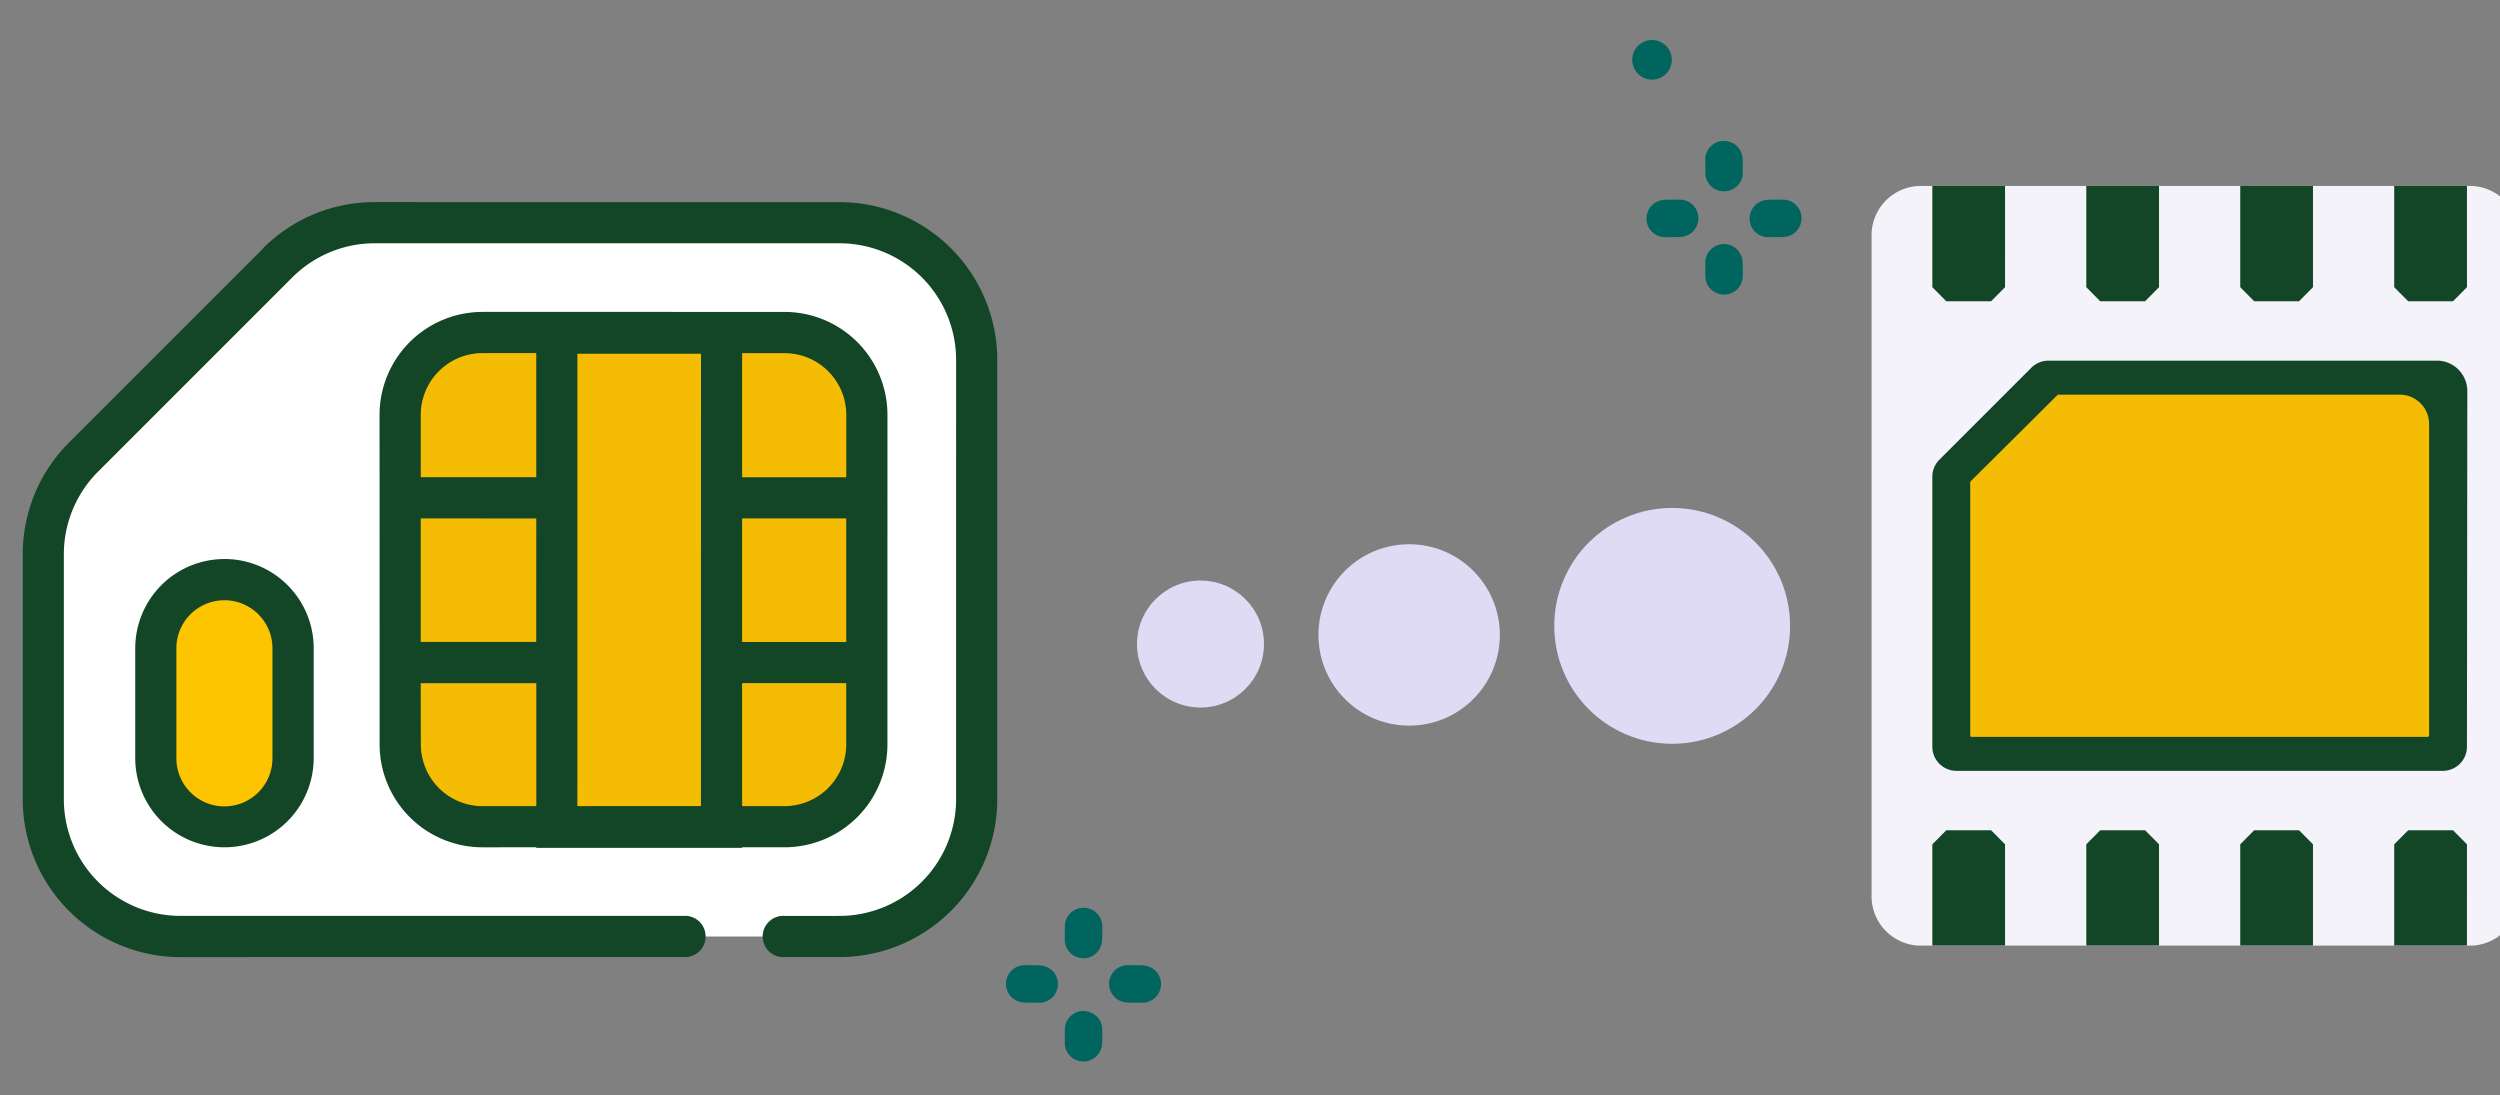
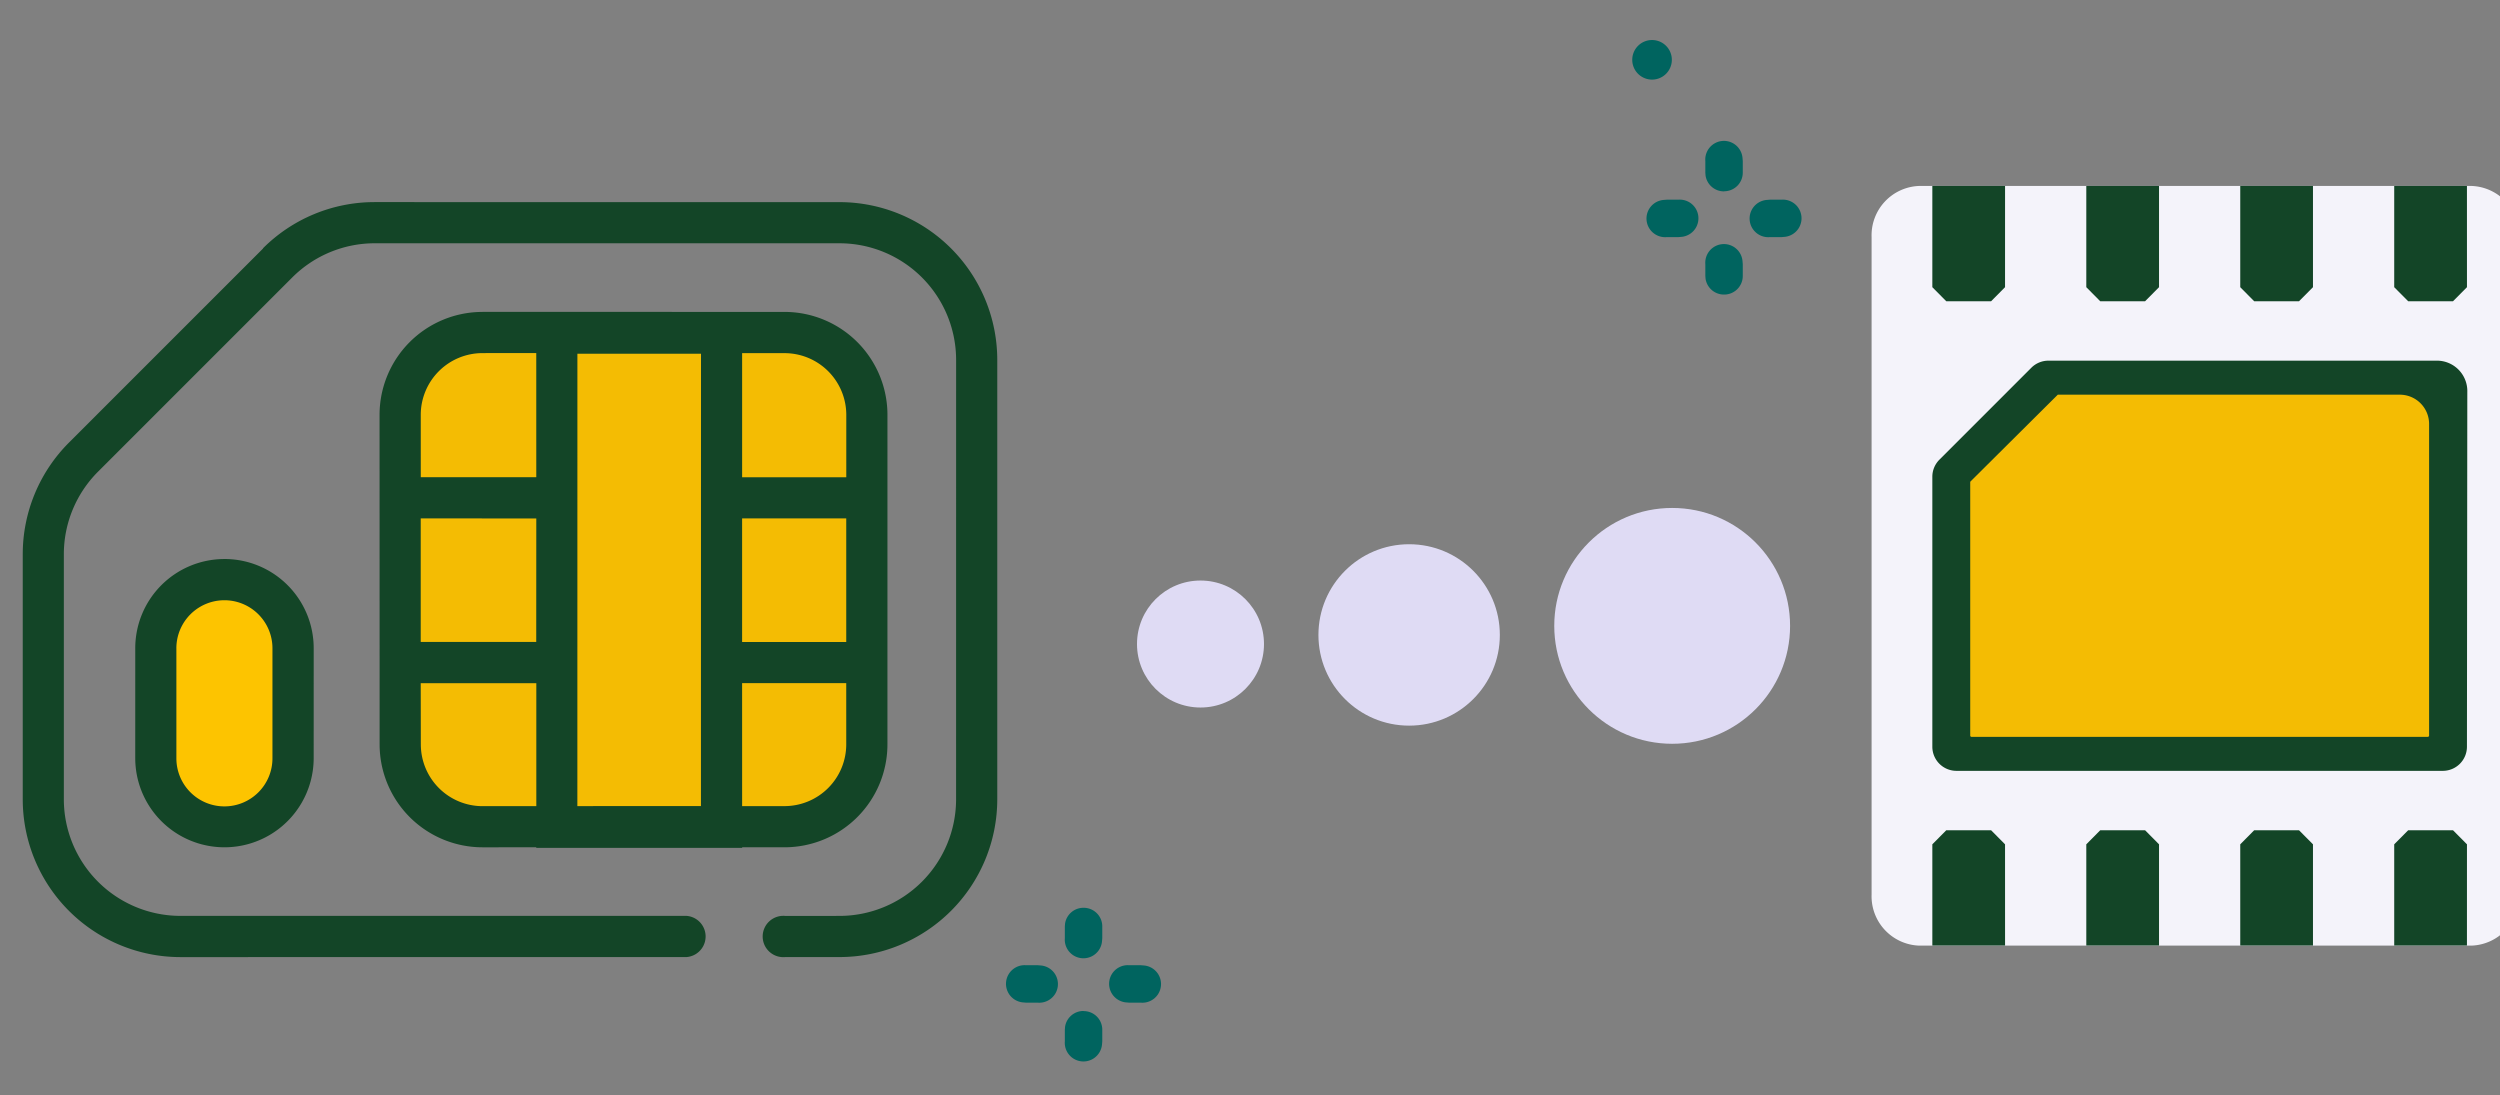
<svg xmlns="http://www.w3.org/2000/svg" width="121" height="53" viewBox="0 0 121 53">
  <rect x="0" y="0" width="121" height="53" fill="#808080" stroke="none" />
  <defs>
    <clipPath id="a">
      <path data-name="Rettangolo 1039" transform="translate(492 545)" fill="none" stroke="#707070" d="M0 0h121v53H0z" />
    </clipPath>
  </defs>
  <g data-name="Gruppo di maschere 15" transform="translate(-492 -545)" clip-path="url(#a)">
    <g data-name="Raggruppa 4940" transform="translate(-6)">
      <g data-name="Raggruppa 4939" transform="translate(12.031)">
        <g transform="translate(576.554 554)" data-name="Raggruppa 4938">
          <path data-name="Tracciato 4998" d="M2.3 0h26.738a2.39 2.39 0 012.3 2.468V34.3a2.39 2.39 0 01-2.3 2.468H2.3A2.39 2.39 0 010 34.3V2.468A2.39 2.39 0 012.3 0z" fill="#f4f3fa" />
          <g data-name="Raggruppa 4934" transform="translate(2.94)" fill="#134527">
            <path data-name="Tracciato 4988" d="M3.52 0H0v4.9l.675.681h2.169l.675-.681z" />
            <path data-name="Tracciato 4989" d="M10.972 0h-3.52v4.9l.675.681h2.17l.675-.681z" />
            <path data-name="Tracciato 4990" d="M18.423 0h-3.52v4.9l.675.681h2.169l.676-.681z" />
            <path data-name="Tracciato 4991" d="M25.875 0h-3.52v4.9l.676.681H25.2l.676-.681z" />
          </g>
          <g data-name="Raggruppa 4935" transform="translate(2.94 31.183)" fill="#134527">
            <path data-name="Tracciato 4992" d="M3.52 5.582H0v-4.9L.675.001h2.169l.675.681z" />
            <path data-name="Tracciato 4993" d="M10.972 5.582h-3.52v-4.9l.675-.681h2.17l.675.681z" />
            <path data-name="Tracciato 4994" d="M18.423 5.582h-3.52v-4.9l.675-.681h2.169l.676.681z" />
            <path data-name="Tracciato 4995" d="M25.875 5.582h-3.52v-4.9l.676-.681H25.2l.676.681z" />
          </g>
          <g data-name="Raggruppa 4936" transform="translate(2.94 8.455)">
            <path data-name="Tracciato 4996" d="M5.619.001h18.764a1.472 1.472 0 011.51 1.516l-.018 17.169a1.168 1.168 0 01-1.168 1.168H1.168A1.168 1.168 0 010 18.686V5.62a1.168 1.168 0 01.342-.826L4.793.343a1.169 1.169 0 01.826-.342z" fill="#134527" />
            <path data-name="Tracciato 4997" d="M23.98 18.208a.063.063 0 00.063-.063V3.099a1.417 1.417 0 00-1.409-1.451H6.072l-4.22 4.195a.062.062 0 00-.018.044v12.259a.063.063 0 00.063.063h22.085z" fill="#f4bc03" />
          </g>
        </g>
        <g transform="rotate(-45 922.075 -273.128)">
-           <path data-name="Tracciato 5007" d="M38.452 15.501l17.851 17.85a6.644 6.644 0 010 9.4L41.272 57.78a6.644 6.644 0 01-9.4 0L9.325 35.233a6.644 6.644 0 010-9.4l10.336-10.331h18.791z" fill="#fff" fill-rule="evenodd" />
          <path data-name="Tracciato 5008" d="M40.331 24.896l10.335 10.335a3.986 3.986 0 010 5.637L39.391 52.144a3.986 3.986 0 01-5.637 0L23.419 41.811a3.986 3.986 0 010-5.637l11.274-11.278a3.986 3.986 0 015.637 0z" fill="#f4bc03" fill-rule="evenodd" />
          <path data-name="Tracciato 5009" d="M22.261 23.738l1.566 1.567a2.215 2.215 0 010 3.131l-5.324 5.324a2.215 2.215 0 01-3.132 0l-1.567-1.566a2.215 2.215 0 010-3.132l5.323-5.324a2.215 2.215 0 013.132 0z" fill="#fdc400" fill-rule="evenodd" />
          <path data-name="Tracciato 5010" d="M35.7 14.5a7.642 7.642 0 015.4 2.238l15.908 15.91a7.64 7.64 0 010 10.805L41.976 58.485a7.64 7.64 0 01-10.805 0l-1.853-1.853a1 1 0 111.408-1.408l1.854 1.852a5.647 5.647 0 007.986 0L55.6 42.044a5.647 5.647 0 000-7.987L39.694 18.15A5.647 5.647 0 0035.7 16.5H22.413a5.651 5.651 0 00-3.993 1.65l-8.389 8.389a5.647 5.647 0 000 7.987l17.329 17.33a1 1 0 01-1.408 1.408L8.62 35.937a7.64 7.64 0 010-10.8l8.389-8.389a7.64 7.64 0 015.4-2.238H35.7zm5.336 9.687l10.335 10.339a4.983 4.983 0 010 7.047L40.095 52.848a4.983 4.983 0 01-7.047 0L31.6 51.4l-.019.021-7.047-7.047.019-.021-1.838-1.837a4.983 4.983 0 010-7.047l11.274-11.278a4.983 4.983 0 017.047 0zm-3.82 21.593l-4.208 4.209 1.449 1.45a2.99 2.99 0 004.228 0l2.094-2.095zm5.637-16.911L27.369 44.35l4.231 4.228L47.082 33.1l-4.229-4.228zm0 11.274l-4.228 4.228 3.564 3.564 4.228-4.228zm-16.636-5.362l-2.093 2.1a2.99 2.99 0 000 4.228l1.839 1.838 4.208-4.208-3.953-3.953zm22.294-.295l-4.248 4.248 3.563 3.566 2.135-2.134a2.99 2.99 0 000-4.228l-1.45-1.45zm-16.656-5.343l-4.228 4.228 3.953 3.953 4.228-4.224zm-8.107-5.327a4.318 4.318 0 010 6.108l-3.759 3.758a4.318 4.318 0 11-6.107-6.107l3.759-3.758a4.318 4.318 0 016.107 0zm-4.7 1.409l-3.759 3.759a2.325 2.325 0 103.288 3.288l3.758-3.758a2.325 2.325 0 10-3.288-3.289zM35.4 25.6l-2.133 2.134 3.953 3.953 4.247-4.248-1.841-1.839a2.99 2.99 0 00-4.226 0z" fill="#134527" />
        </g>
        <circle data-name="Ellisse 5" cx="5.707" cy="5.707" r="5.707" transform="translate(561.195 569.585)" fill="#dfdbf4" />
        <circle data-name="Ellisse 6" cx="3.073" cy="3.073" r="3.073" transform="translate(541 573.098)" fill="#dfdbf4" />
        <circle data-name="Ellisse 7" cx="4.39" cy="4.39" r="4.39" transform="translate(549.781 571.341)" fill="#dfdbf4" />
      </g>
      <path data-name="Tracciato 5021" d="M577.958 548.853a.958.958 0 11.959-.958.958.958 0 01-.959.958zm3.484 5.41a.9.9 0 01-.892-.758l-.012-.147v-.565a.903.903 0 011.8-.147l.012.147v.564a.9.9 0 01-.9.9zm-2.778 2.214a.903.903 0 01-.147-1.8l.147-.012h.566a.903.903 0 01.147 1.8l-.147.012zm4.991 0a.903.903 0 01-.147-1.8l.147-.012h.565a.903.903 0 01.147 1.8l-.147.012zm-2.213 2.78a.9.9 0 01-.892-.758l-.012-.146v-.566a.903.903 0 011.8-.147l.012.147v.566a.9.9 0 01-.908.904z" fill="#00645f" fill-rule="evenodd" />
      <g data-name="ico-bullet-green-leaf">
        <path data-name="Tracciato 5021" d="M550.442 593.931a.9.9 0 00-.892.758l-.012.147v.565a.903.903 0 001.8.147l.012-.147v-.564a.9.9 0 00-.9-.9zm-2.778-2.214a.903.903 0 00-.147 1.8l.147.012h.566a.903.903 0 00.147-1.8l-.147-.012zm4.991 0a.903.903 0 00-.147 1.8l.147.012h.565a.903.903 0 00.147-1.8l-.147-.012zm-2.213-2.78a.9.9 0 00-.892.758l-.012.142v.57a.903.903 0 001.8.147l.012-.147v-.57a.9.9 0 00-.9-.9z" fill="#00645f" fill-rule="evenodd" />
      </g>
    </g>
  </g>
</svg>